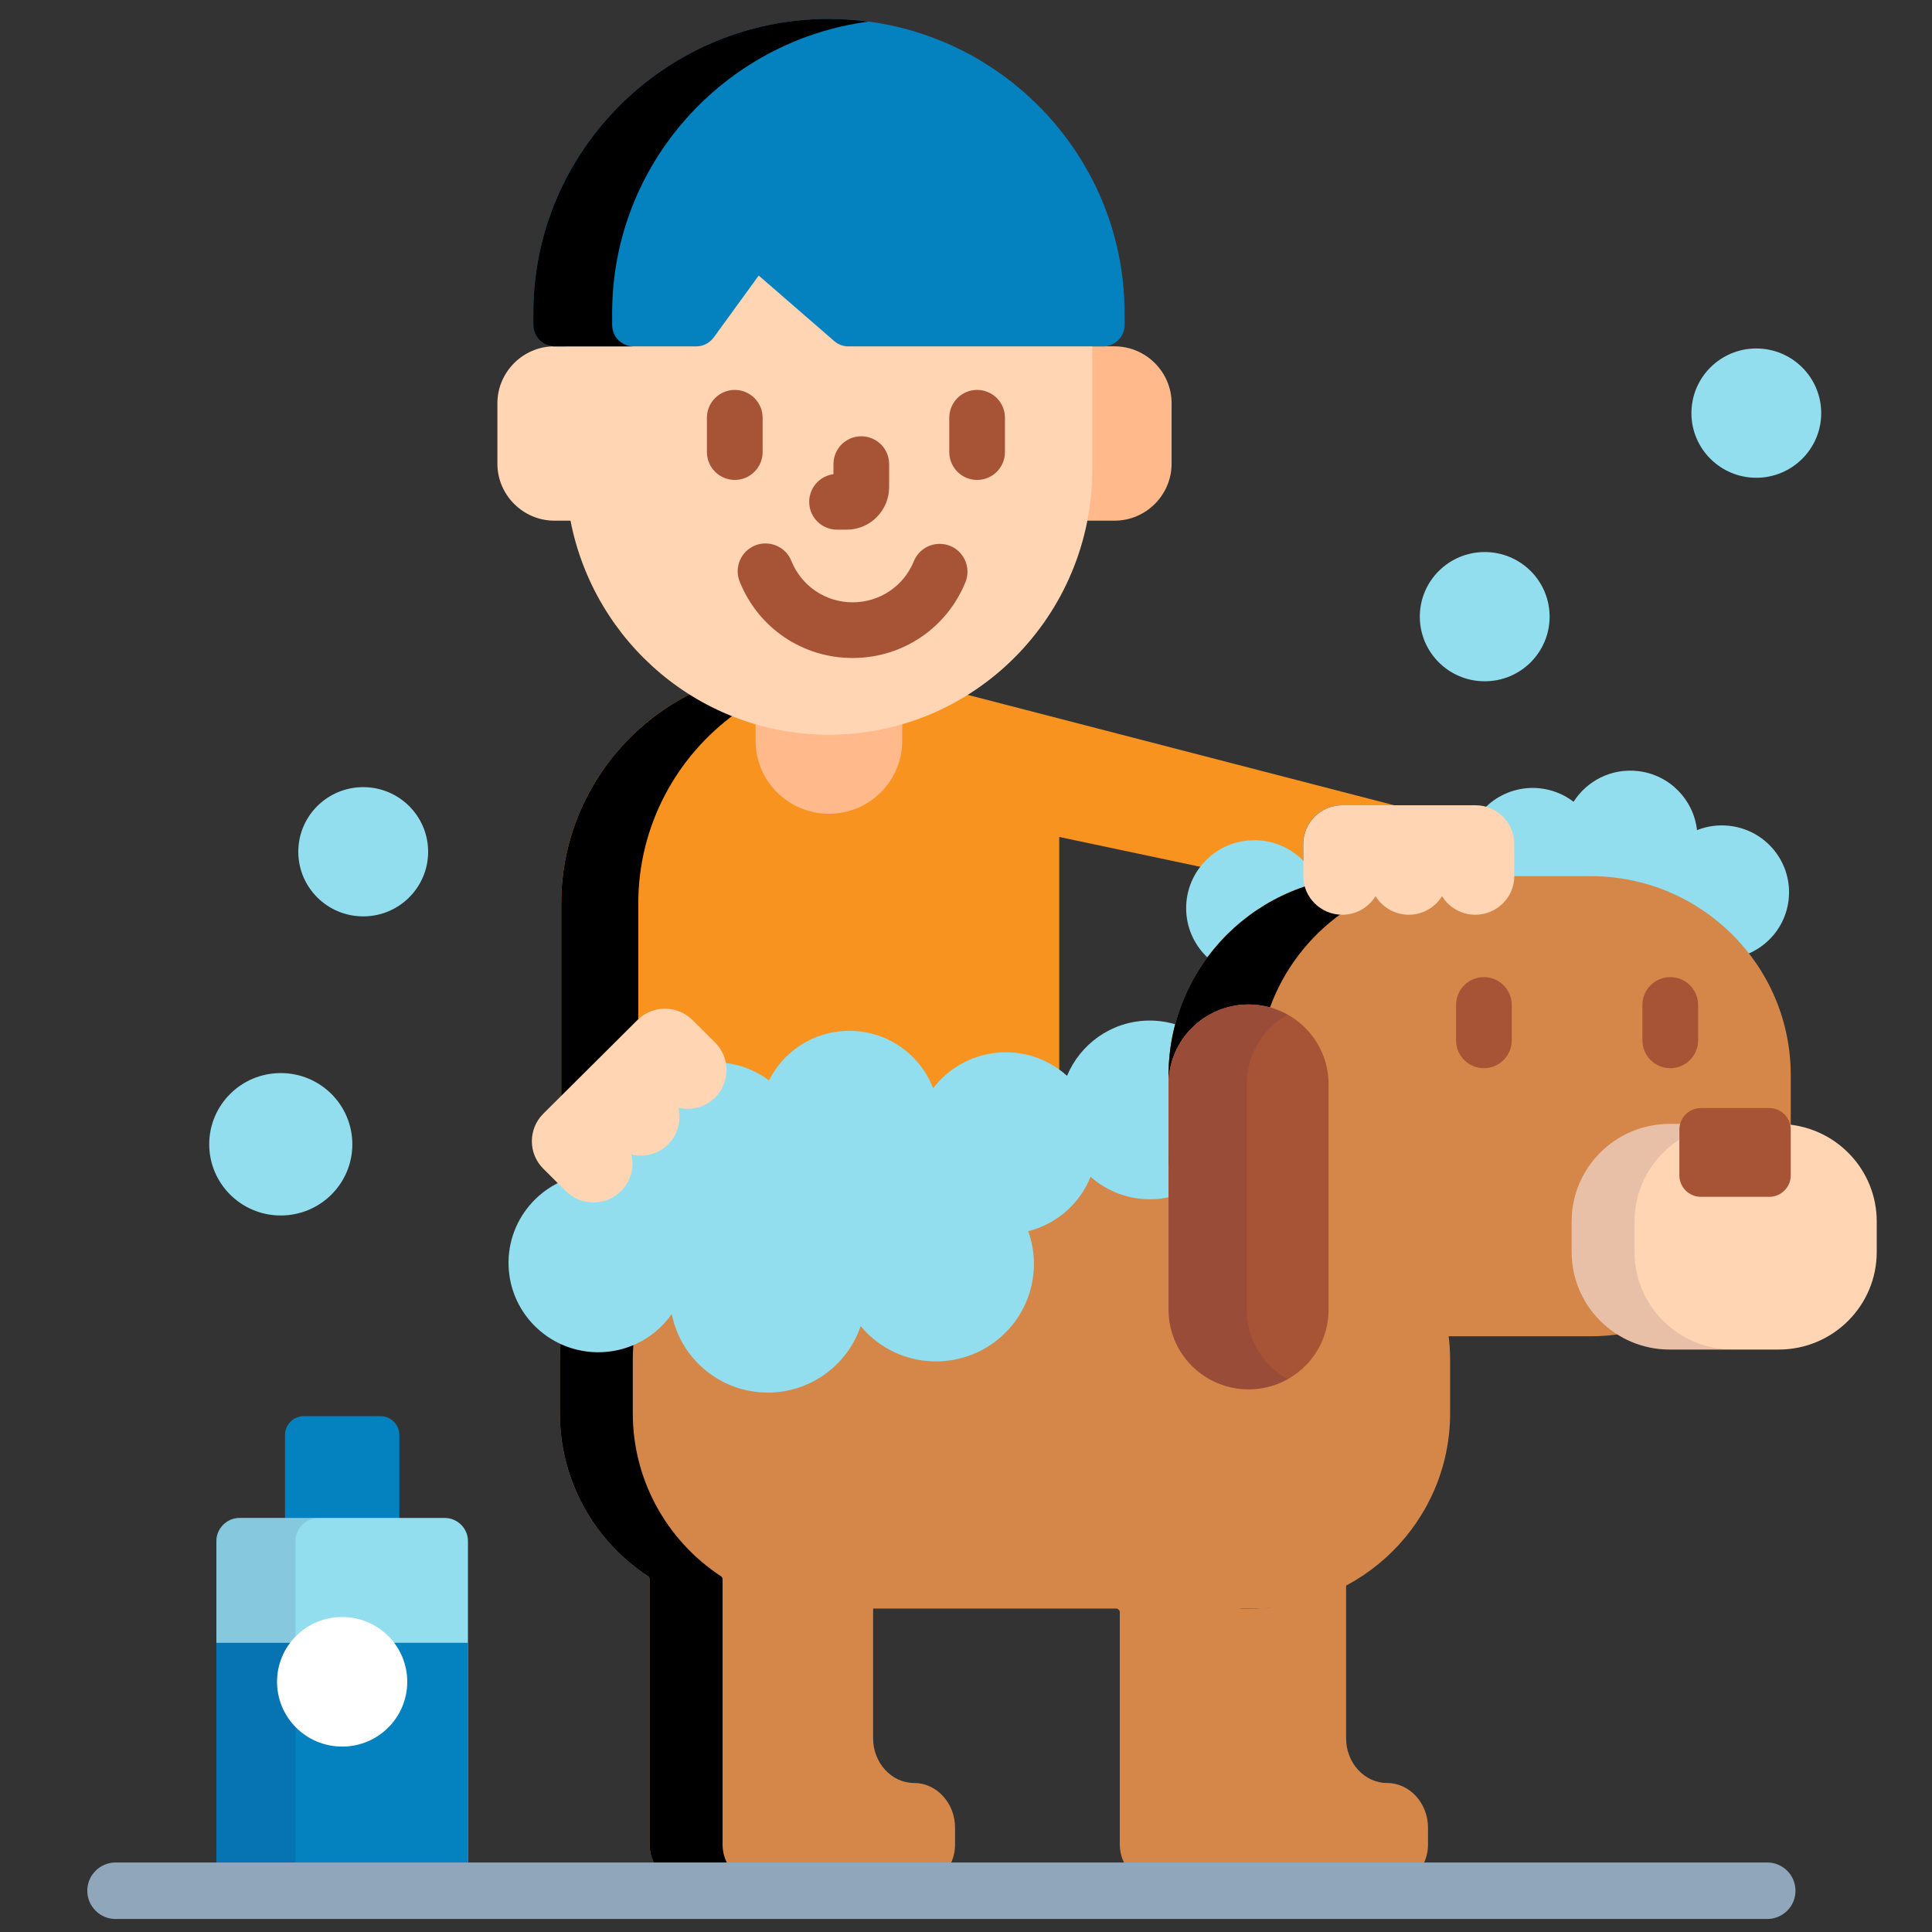
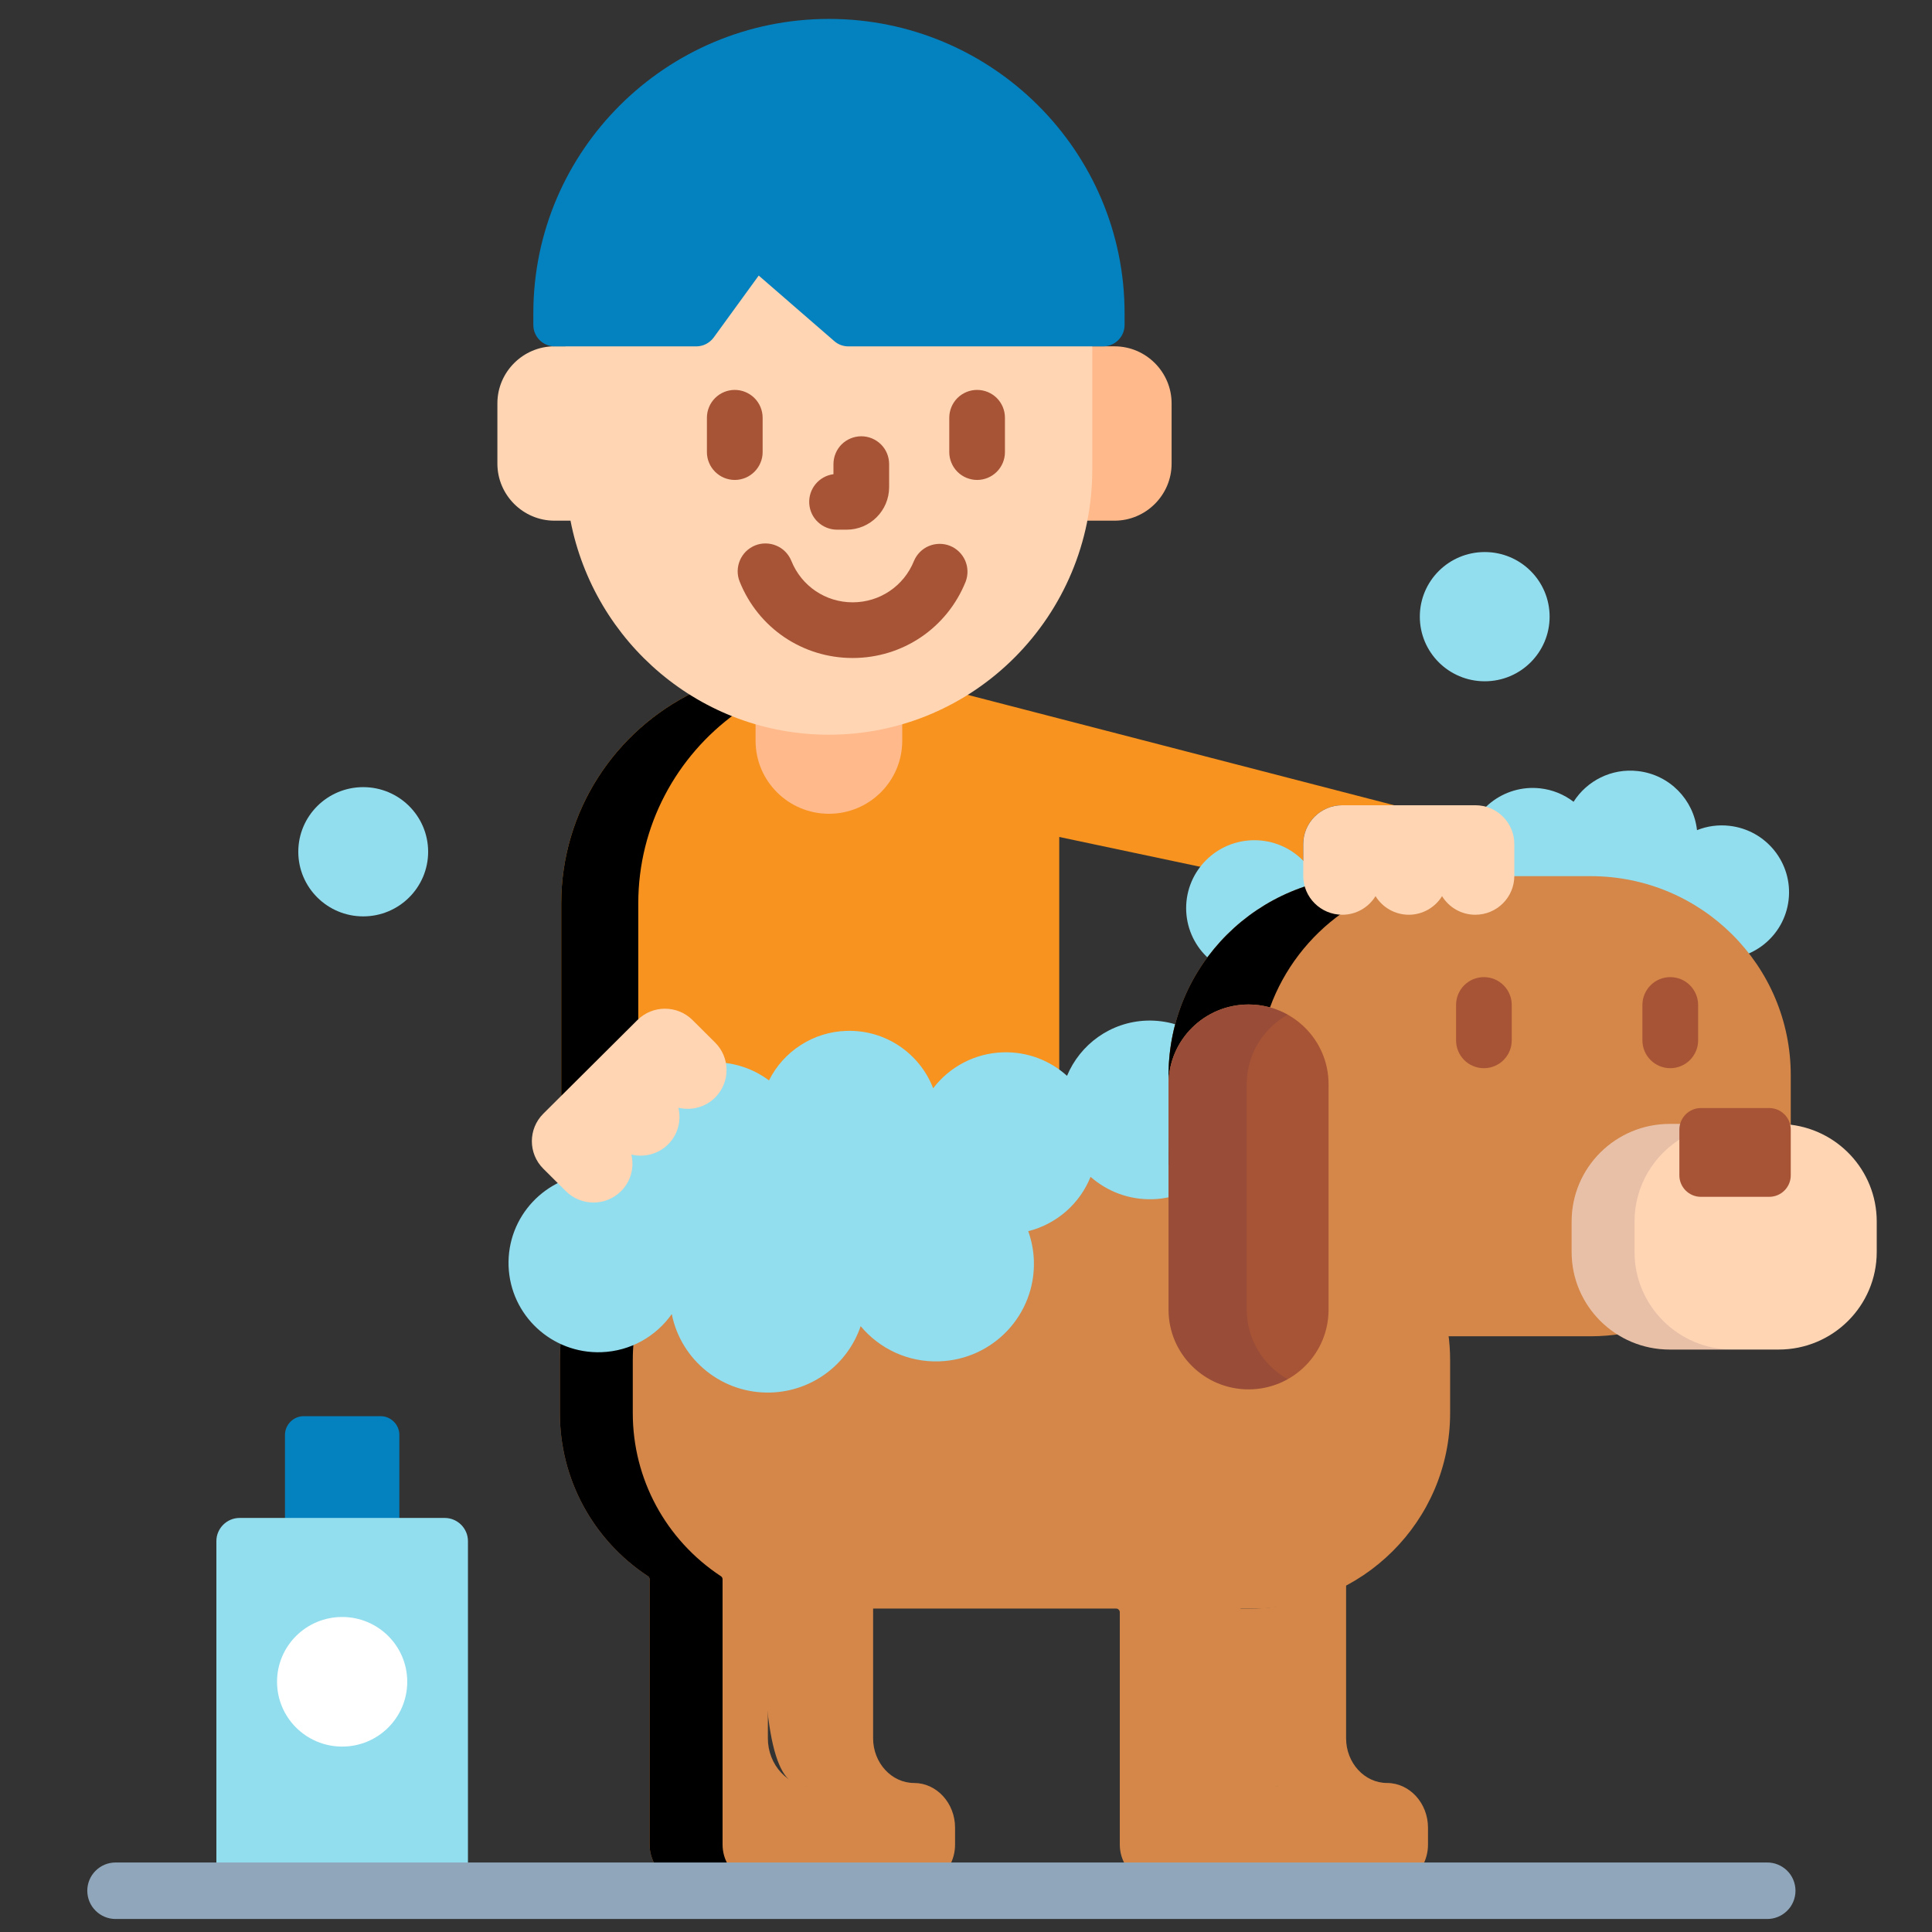
<svg xmlns="http://www.w3.org/2000/svg" width="38" height="38" viewBox="0 0 38 38" fill="none">
  <rect x="0" y="0" width="38" height="38" fill="#333333" stroke="none" />
  <g clip-path="url(#clip0_6314_42372)">
    <path d="M25.14 35.142C25.544 35.142 25.873 35.504 25.873 35.948V36.282C25.873 36.433 25.83 36.578 25.749 36.707H27.975C28.048 36.577 28.087 36.431 28.087 36.282V35.948C28.087 35.465 27.725 35.069 27.282 35.069C26.838 35.069 26.476 34.674 26.476 34.19V31.138C25.896 31.467 25.24 31.64 24.573 31.639H24.335C24.315 31.639 24.297 31.647 24.283 31.66C24.269 31.674 24.262 31.693 24.262 31.712V34.19C24.262 34.715 24.656 35.142 25.14 35.142Z" fill="#D48748" />
    <path d="M7.855 30.058V28.224C7.855 28.02 7.688 27.854 7.484 27.854H5.976C5.772 27.854 5.605 28.02 5.605 28.224V30.058H7.855Z" fill="#0481BF" />
    <path d="M9.204 36.706V30.312C9.204 30.061 8.998 29.856 8.746 29.856H4.713C4.462 29.856 4.256 30.061 4.256 30.312V36.707L9.204 36.706Z" fill="#92DEEE" />
-     <path d="M4.256 32.312H9.204V36.706H4.256V32.312Z" fill="#0481BF" />
-     <path opacity="0.1" d="M5.811 36.706V30.312C5.811 30.061 6.017 29.856 6.268 29.856H4.713C4.462 29.856 4.256 30.061 4.256 30.312V36.707L5.811 36.706Z" fill="#15004D" />
    <path d="M6.73 34.353C7.437 34.353 8.01 33.783 8.01 33.078C8.01 32.374 7.437 31.804 6.73 31.804C6.023 31.804 5.449 32.374 5.449 33.078C5.449 33.783 6.023 34.353 6.73 34.353Z" fill="white" />
    <path d="M21.922 6.812H21.412V9.232C21.412 9.577 21.377 9.915 21.312 10.241H21.922C22.539 10.241 23.044 9.736 23.044 9.12V7.934C23.044 7.317 22.539 6.812 21.922 6.812Z" fill="#FFB98A" />
    <path d="M18.976 13.652C18.967 13.646 18.958 13.64 18.948 13.633C18.153 14.121 17.238 14.379 16.304 14.378C15.337 14.378 14.422 14.102 13.64 13.619C12.1 14.372 11.039 15.948 11.039 17.771V21.657L12.588 20.114C12.653 20.05 12.729 19.999 12.814 19.964C12.898 19.929 12.988 19.912 13.079 19.912C13.265 19.912 13.44 19.984 13.572 20.115L14.015 20.556C14.128 20.668 14.199 20.816 14.215 20.974C14.529 21.004 14.828 21.119 15.081 21.309C15.089 21.315 15.099 21.319 15.11 21.322C15.12 21.324 15.131 21.323 15.141 21.321C15.152 21.319 15.161 21.314 15.17 21.307C15.178 21.301 15.185 21.292 15.19 21.283C15.33 21.001 15.547 20.764 15.815 20.599C16.083 20.434 16.392 20.347 16.707 20.348C17.402 20.348 18.036 20.783 18.285 21.431C18.29 21.443 18.298 21.453 18.308 21.462C18.318 21.47 18.33 21.475 18.343 21.477C18.356 21.479 18.369 21.477 18.381 21.472C18.393 21.467 18.404 21.459 18.412 21.449C18.572 21.237 18.78 21.066 19.018 20.948C19.256 20.83 19.519 20.769 19.784 20.77C20.166 20.77 20.533 20.897 20.834 21.128V16.462L25.679 17.487C25.648 17.403 25.633 17.315 25.632 17.227V16.603C25.632 16.181 25.976 15.838 26.4 15.838H27.421L18.976 13.652Z" fill="#F7931E" />
    <path d="M12.554 20.148V17.771C12.554 16.234 13.309 14.873 14.469 14.032C14.181 13.92 13.903 13.781 13.64 13.619C12.1 14.372 11.039 15.948 11.039 17.771V21.657L12.554 20.148Z" fill="black" />
    <path d="M16.304 14.378C15.815 14.378 15.329 14.307 14.861 14.167V14.57C14.861 15.363 15.507 16.006 16.304 16.006C17.101 16.006 17.746 15.363 17.746 14.57V14.168C17.278 14.307 16.792 14.378 16.304 14.378Z" fill="#FFB98A" />
    <path d="M16.685 6.739C16.6 6.739 16.519 6.709 16.455 6.653L14.97 5.365C14.962 5.358 14.953 5.353 14.944 5.35C14.934 5.347 14.924 5.346 14.914 5.347C14.904 5.348 14.894 5.351 14.886 5.357C14.877 5.362 14.869 5.369 14.863 5.377L13.976 6.595C13.944 6.64 13.901 6.676 13.852 6.701C13.803 6.726 13.749 6.739 13.694 6.739H11.123V6.812H10.905C10.288 6.812 9.783 7.317 9.783 7.933V9.119C9.783 9.736 10.288 10.241 10.905 10.241H11.221C11.687 12.64 13.785 14.451 16.303 14.451C19.164 14.451 21.484 12.114 21.484 9.232V6.739H16.685Z" fill="#FFD5B3" />
    <path d="M16.653 10.418H16.464C16.325 10.418 16.191 10.365 16.089 10.27C15.987 10.175 15.926 10.045 15.917 9.906C15.908 9.767 15.952 9.63 16.041 9.522C16.129 9.415 16.255 9.345 16.393 9.327V9.129C16.393 8.983 16.451 8.844 16.553 8.741C16.656 8.639 16.796 8.581 16.941 8.581C17.086 8.581 17.225 8.639 17.328 8.741C17.431 8.844 17.488 8.983 17.488 9.129V9.581C17.488 10.042 17.114 10.418 16.653 10.418ZM19.218 9.44C19.147 9.44 19.075 9.425 19.009 9.398C18.942 9.37 18.882 9.33 18.831 9.279C18.78 9.228 18.74 9.168 18.713 9.101C18.685 9.035 18.671 8.964 18.671 8.892V8.217C18.671 8.071 18.729 7.932 18.831 7.829C18.934 7.727 19.073 7.669 19.218 7.669C19.364 7.669 19.503 7.727 19.606 7.829C19.709 7.932 19.766 8.071 19.766 8.217V8.892C19.766 9.037 19.709 9.176 19.606 9.279C19.503 9.382 19.364 9.44 19.218 9.44ZM14.452 9.44C14.38 9.44 14.309 9.425 14.242 9.398C14.176 9.37 14.116 9.33 14.065 9.279C14.014 9.228 13.973 9.168 13.946 9.101C13.918 9.035 13.904 8.964 13.904 8.892V8.217C13.904 8.071 13.962 7.932 14.065 7.829C14.167 7.727 14.307 7.669 14.452 7.669C14.597 7.669 14.736 7.727 14.839 7.829C14.942 7.932 15 8.071 15 8.217V8.892C15 8.964 14.986 9.035 14.958 9.101C14.93 9.168 14.89 9.228 14.839 9.279C14.788 9.33 14.728 9.37 14.662 9.398C14.595 9.425 14.524 9.44 14.452 9.44ZM16.77 12.942C15.787 12.942 14.915 12.353 14.549 11.441C14.522 11.374 14.508 11.303 14.509 11.231C14.51 11.159 14.525 11.088 14.553 11.022C14.581 10.956 14.622 10.896 14.673 10.845C14.725 10.795 14.786 10.755 14.852 10.728C14.919 10.701 14.99 10.688 15.062 10.689C15.134 10.69 15.205 10.704 15.271 10.733C15.338 10.761 15.398 10.802 15.448 10.853C15.498 10.905 15.538 10.965 15.565 11.032C15.764 11.527 16.237 11.847 16.771 11.847C17.304 11.847 17.778 11.527 17.977 11.032C18.033 10.9 18.138 10.794 18.271 10.739C18.404 10.684 18.553 10.683 18.686 10.736C18.819 10.79 18.926 10.894 18.984 11.026C19.041 11.158 19.044 11.307 18.993 11.441C18.626 12.353 17.754 12.942 16.77 12.942Z" fill="#A75436" />
-     <path d="M17.979 35.069C17.536 35.069 17.173 34.673 17.173 34.19V31.538H15.004V34.19C15.004 34.715 15.398 35.142 15.883 35.142C16.287 35.142 16.615 35.503 16.615 35.948V36.282C16.615 36.433 16.572 36.578 16.491 36.707H18.672C18.746 36.577 18.785 36.431 18.785 36.282V35.948C18.785 35.464 18.422 35.069 17.979 35.069Z" fill="#D48748" />
+     <path d="M17.979 35.069C17.536 35.069 17.173 34.673 17.173 34.19V31.538H15.004C15.004 34.715 15.398 35.142 15.883 35.142C16.287 35.142 16.615 35.503 16.615 35.948V36.282C16.615 36.433 16.572 36.578 16.491 36.707H18.672C18.746 36.577 18.785 36.431 18.785 36.282V35.948C18.785 35.464 18.422 35.069 17.979 35.069Z" fill="#D48748" />
    <path d="M26.917 26.21C26.639 26.21 26.359 26.179 26.084 26.119C26.066 26.115 26.047 26.118 26.031 26.128C26.015 26.137 26.004 26.153 25.999 26.171C25.816 26.808 25.223 27.254 24.557 27.254C23.73 27.254 23.057 26.584 23.057 25.761V22.909H14.872C12.743 22.909 11.012 24.633 11.012 26.752V27.796C11.012 29.088 11.659 30.287 12.744 31.002C12.755 31.008 12.763 31.017 12.768 31.028C12.774 31.038 12.777 31.05 12.777 31.062V36.281C12.777 36.432 12.82 36.578 12.902 36.706H16.59C16.672 36.579 16.715 36.432 16.715 36.281V35.947C16.715 35.503 16.386 35.141 15.982 35.141C15.497 35.141 15.103 34.714 15.103 34.19V31.711C15.103 31.692 15.111 31.673 15.125 31.66C15.138 31.646 15.157 31.638 15.176 31.638H21.952C21.971 31.638 21.99 31.646 22.003 31.66C22.017 31.673 22.025 31.692 22.025 31.711V36.281C22.025 36.432 22.068 36.578 22.149 36.706H25.838C25.919 36.579 25.962 36.432 25.962 36.281V35.947C25.962 35.503 25.633 35.141 25.23 35.141C24.745 35.141 24.351 34.714 24.351 34.19V31.711C24.351 31.692 24.358 31.673 24.372 31.66C24.386 31.646 24.404 31.638 24.424 31.638H24.662C26.791 31.638 28.522 29.915 28.522 27.796V26.752C28.522 26.568 28.509 26.387 28.483 26.21L26.917 26.21Z" fill="#D48748" />
    <path d="M14.212 31.062C14.212 31.05 14.209 31.038 14.203 31.028C14.197 31.017 14.189 31.008 14.179 31.002C13.094 30.287 12.446 29.088 12.446 27.796V26.752C12.446 24.633 14.178 22.909 16.306 22.909H14.872C12.743 22.909 11.012 24.633 11.012 26.752V27.796C11.012 29.088 11.659 30.287 12.744 31.002C12.755 31.008 12.763 31.017 12.768 31.028C12.774 31.038 12.777 31.05 12.777 31.062V36.281C12.777 36.432 12.82 36.578 12.902 36.706H14.336C14.255 36.579 14.212 36.432 14.212 36.281V31.062Z" fill="black" />
    <path d="M22.985 21.149C22.985 20.802 23.031 20.466 23.116 20.146C22.935 20.093 22.746 20.068 22.557 20.074C21.843 20.098 21.244 20.543 20.987 21.16C20.654 20.859 20.207 20.682 19.723 20.698C19.456 20.707 19.195 20.775 18.959 20.897C18.722 21.02 18.515 21.193 18.354 21.405C18.092 20.723 17.419 20.25 16.646 20.276C16.328 20.286 16.019 20.382 15.751 20.554C15.483 20.725 15.267 20.966 15.125 21.25C14.797 21.005 14.396 20.88 13.987 20.894C12.997 20.928 12.221 21.755 12.255 22.741C12.26 22.891 12.286 23.035 12.325 23.173C12.126 23.106 11.917 23.076 11.707 23.082C10.732 23.116 9.97 23.929 10.003 24.899C10.036 25.869 10.853 26.629 11.828 26.596C12.405 26.576 12.905 26.282 13.213 25.846C13.392 26.752 14.21 27.422 15.168 27.389C15.559 27.376 15.937 27.244 16.251 27.011C16.566 26.778 16.802 26.455 16.928 26.084C17.296 26.525 17.856 26.798 18.476 26.776C19.539 26.74 20.371 25.853 20.335 24.794C20.328 24.597 20.291 24.402 20.224 24.216C20.498 24.147 20.752 24.014 20.965 23.829C21.178 23.643 21.345 23.409 21.45 23.147C21.777 23.434 22.209 23.603 22.678 23.587C22.781 23.584 22.884 23.571 22.985 23.549L22.985 21.149Z" fill="#92DEEE" />
    <path d="M29.203 13.4C29.908 13.4 30.479 12.831 30.479 12.129C30.479 11.427 29.908 10.858 29.203 10.858C28.497 10.858 27.926 11.427 27.926 12.129C27.926 12.831 28.497 13.4 29.203 13.4Z" fill="#92DEEE" />
    <path d="M7.144 18.024C7.849 18.024 8.421 17.455 8.421 16.753C8.421 16.051 7.849 15.482 7.144 15.482C6.439 15.482 5.867 16.051 5.867 16.753C5.867 17.455 6.439 18.024 7.144 18.024Z" fill="#92DEEE" />
-     <path d="M34.544 9.397C35.249 9.397 35.821 8.827 35.821 8.126C35.821 7.424 35.249 6.854 34.544 6.854C33.839 6.854 33.268 7.424 33.268 8.126C33.268 8.827 33.839 9.397 34.544 9.397Z" fill="#92DEEE" />
    <path d="M24.672 19.198C25.413 19.198 26.014 18.6 26.014 17.862C26.014 17.124 25.413 16.526 24.672 16.526C23.931 16.526 23.33 17.124 23.33 17.862C23.33 18.6 23.931 19.198 24.672 19.198Z" fill="#92DEEE" />
    <path d="M34.016 16.243C33.799 16.218 33.58 16.247 33.378 16.328C33.312 15.73 32.839 15.236 32.214 15.166C31.694 15.107 31.212 15.358 30.95 15.77C30.76 15.624 30.534 15.533 30.296 15.506C29.571 15.425 28.917 15.943 28.835 16.665C28.753 17.387 29.274 18.038 29.999 18.12C30.518 18.178 31 17.927 31.263 17.516C31.453 17.661 31.679 17.752 31.916 17.779C32.133 17.804 32.352 17.775 32.555 17.694C32.621 18.291 33.093 18.786 33.718 18.856C34.444 18.938 35.098 18.419 35.18 17.698C35.262 16.976 34.741 16.325 34.016 16.243Z" fill="#92DEEE" />
-     <path d="M5.522 23.907C6.3 23.907 6.93 23.28 6.93 22.507C6.93 21.733 6.3 21.106 5.522 21.106C4.745 21.106 4.115 21.733 4.115 22.507C4.115 23.28 4.745 23.907 5.522 23.907Z" fill="#92DEEE" />
    <path d="M34.751 37.744H2.272C2.125 37.744 1.984 37.685 1.88 37.581C1.775 37.477 1.717 37.336 1.717 37.188C1.717 37.041 1.775 36.9 1.88 36.796C1.984 36.691 2.125 36.633 2.272 36.633H34.751C34.824 36.632 34.898 36.645 34.966 36.673C35.034 36.7 35.097 36.741 35.149 36.792C35.202 36.844 35.244 36.906 35.272 36.974C35.3 37.042 35.315 37.115 35.315 37.188C35.315 37.262 35.3 37.335 35.272 37.403C35.244 37.471 35.202 37.533 35.149 37.584C35.097 37.636 35.034 37.677 34.966 37.704C34.898 37.732 34.824 37.745 34.751 37.744Z" fill="#90A7BB" />
    <path d="M10.686 21.905L12.536 20.064C12.836 19.765 13.322 19.765 13.622 20.064L14.065 20.505C14.137 20.576 14.193 20.66 14.232 20.753C14.271 20.846 14.29 20.945 14.29 21.046C14.291 21.146 14.271 21.246 14.232 21.338C14.194 21.431 14.137 21.516 14.066 21.587C13.87 21.782 13.595 21.848 13.343 21.788C13.403 22.038 13.337 22.312 13.141 22.508C12.945 22.703 12.669 22.769 12.418 22.709C12.478 22.959 12.411 23.233 12.216 23.428C11.916 23.727 11.429 23.727 11.129 23.428L10.686 22.987C10.386 22.688 10.386 22.204 10.686 21.905Z" fill="#FFD5B3" />
    <path d="M31.288 17.233H26.918C24.745 17.233 22.984 18.986 22.984 21.149V22.367C22.984 22.624 23.01 22.875 23.057 23.118V21.323C23.057 20.5 23.73 19.83 24.558 19.83C25.385 19.83 26.058 20.5 26.058 21.323V25.76C26.058 25.904 26.036 26.042 25.998 26.174C26.299 26.246 26.608 26.282 26.918 26.283H31.288C31.506 26.283 31.719 26.264 31.927 26.23C31.366 25.913 30.985 25.312 30.985 24.623V24.026C30.985 23.008 31.818 22.179 32.841 22.179H33.108C33.127 22.004 33.274 21.867 33.454 21.867H34.799C34.982 21.867 35.13 22.009 35.146 22.187C35.171 22.189 35.197 22.192 35.222 22.195V21.149C35.222 18.986 33.461 17.233 31.288 17.233Z" fill="#D48748" />
    <path d="M28.678 17.233H26.918C24.745 17.233 22.984 18.986 22.984 21.149V21.323C22.984 20.458 23.689 19.757 24.558 19.757C24.704 19.757 24.845 19.778 24.979 19.815C25.527 18.309 26.976 17.233 28.678 17.233Z" fill="black" />
    <path d="M35.131 22.113C35.141 22.146 35.149 22.18 35.149 22.217V23.118C35.149 23.211 35.112 23.299 35.046 23.365C34.981 23.43 34.892 23.467 34.799 23.468H33.454C33.361 23.467 33.272 23.43 33.207 23.365C33.141 23.299 33.104 23.211 33.104 23.118V22.217C33.104 22.178 33.112 22.142 33.124 22.106H32.841C31.776 22.106 30.912 22.966 30.912 24.026V24.624C30.912 25.684 31.776 26.544 32.841 26.544H34.984C36.05 26.544 36.913 25.684 36.913 24.624V24.026C36.913 23.015 36.128 22.187 35.131 22.113Z" fill="#FFD5B3" />
    <path opacity="0.1" d="M32.149 24.624V24.026C32.149 23.32 32.533 22.703 33.104 22.369V22.217C33.104 22.178 33.112 22.142 33.124 22.106H32.841C31.776 22.106 30.912 22.966 30.912 24.026V24.624C30.912 25.684 31.776 26.544 32.841 26.544H34.078C33.013 26.544 32.149 25.684 32.149 24.624Z" fill="#15004D" />
    <path d="M35.222 23.118C35.222 23.35 35.032 23.54 34.799 23.54H33.454C33.221 23.54 33.031 23.35 33.031 23.118V22.217C33.031 21.985 33.221 21.794 33.454 21.794H34.799C35.032 21.794 35.222 21.985 35.222 22.217V23.118ZM29.186 21.01C29.114 21.01 29.043 20.996 28.977 20.968C28.91 20.941 28.85 20.901 28.799 20.85C28.748 20.799 28.708 20.739 28.68 20.672C28.653 20.606 28.639 20.535 28.639 20.462V19.766C28.639 19.621 28.696 19.482 28.799 19.379C28.902 19.276 29.041 19.219 29.186 19.219C29.258 19.219 29.329 19.233 29.396 19.26C29.462 19.288 29.523 19.328 29.573 19.379C29.624 19.43 29.665 19.49 29.692 19.557C29.72 19.623 29.734 19.695 29.734 19.766V20.462C29.734 20.535 29.72 20.606 29.692 20.672C29.665 20.739 29.624 20.799 29.573 20.85C29.523 20.901 29.462 20.941 29.396 20.968C29.329 20.996 29.258 21.01 29.186 21.01ZM32.852 21.01C32.78 21.01 32.709 20.996 32.642 20.968C32.576 20.941 32.516 20.901 32.465 20.85C32.414 20.799 32.373 20.739 32.346 20.672C32.319 20.606 32.304 20.535 32.304 20.462V19.766C32.304 19.621 32.362 19.482 32.465 19.379C32.567 19.276 32.707 19.219 32.852 19.219C32.924 19.219 32.995 19.233 33.062 19.26C33.128 19.288 33.188 19.328 33.239 19.379C33.29 19.43 33.33 19.49 33.358 19.557C33.386 19.623 33.4 19.695 33.4 19.766V20.462C33.4 20.535 33.386 20.606 33.358 20.672C33.33 20.739 33.29 20.799 33.239 20.85C33.188 20.901 33.128 20.941 33.062 20.968C32.995 20.996 32.924 21.01 32.852 21.01ZM26.131 25.761C26.131 26.626 25.427 27.327 24.558 27.327C23.689 27.327 22.984 26.626 22.984 25.761V21.323C22.984 20.458 23.689 19.757 24.558 19.757C25.427 19.757 26.131 20.458 26.131 21.323V25.761Z" fill="#A75436" />
    <path opacity="0.1" d="M24.522 25.761V21.323C24.522 20.736 24.847 20.226 25.327 19.957C25.092 19.826 24.827 19.757 24.558 19.757C23.689 19.757 22.984 20.458 22.984 21.323V25.761C22.984 26.626 23.689 27.327 24.558 27.327C24.827 27.327 25.092 27.258 25.327 27.126C24.847 26.858 24.522 26.347 24.522 25.761Z" fill="#15004D" />
    <path d="M26.401 15.838H29.017C29.442 15.838 29.785 16.18 29.785 16.603L29.785 17.227C29.785 17.649 29.442 17.992 29.017 17.992C28.74 17.992 28.498 17.845 28.363 17.626C28.295 17.738 28.198 17.83 28.084 17.894C27.969 17.958 27.84 17.992 27.709 17.992C27.578 17.992 27.449 17.958 27.334 17.894C27.22 17.83 27.124 17.738 27.055 17.626C26.92 17.845 26.678 17.992 26.401 17.992C25.977 17.992 25.633 17.649 25.633 17.227V16.603C25.633 16.18 25.977 15.838 26.401 15.838Z" fill="#FFD5B3" />
    <path d="M14.247 28.566C14.102 28.566 13.962 28.624 13.86 28.727C13.757 28.829 13.699 28.969 13.699 29.114V29.349C13.699 29.494 13.757 29.634 13.86 29.736C13.962 29.839 14.102 29.897 14.247 29.897C14.392 29.897 14.531 29.839 14.634 29.736C14.737 29.634 14.794 29.494 14.794 29.349V29.114C14.794 28.969 14.737 28.829 14.634 28.727C14.531 28.624 14.392 28.566 14.247 28.566ZM17.54 28.174C17.395 28.174 17.256 28.232 17.153 28.334C17.05 28.437 16.992 28.576 16.992 28.721V28.957C16.992 29.102 17.05 29.241 17.153 29.344C17.256 29.447 17.395 29.505 17.54 29.505C17.685 29.505 17.825 29.447 17.927 29.344C18.03 29.241 18.088 29.102 18.088 28.957V28.721C18.088 28.576 18.03 28.437 17.927 28.334C17.825 28.232 17.685 28.174 17.54 28.174ZM21.002 28.409C20.93 28.409 20.859 28.423 20.793 28.451C20.726 28.478 20.666 28.519 20.615 28.57C20.564 28.62 20.524 28.681 20.496 28.747C20.469 28.814 20.454 28.885 20.454 28.957V29.192C20.454 29.495 20.7 29.74 21.002 29.74C21.305 29.74 21.55 29.495 21.55 29.192V28.957C21.55 28.885 21.536 28.814 21.508 28.747C21.48 28.681 21.44 28.62 21.389 28.57C21.338 28.519 21.278 28.478 21.212 28.451C21.145 28.423 21.074 28.409 21.002 28.409ZM25.309 28.488C25.237 28.488 25.165 28.502 25.099 28.529C25.032 28.557 24.972 28.597 24.921 28.648C24.87 28.699 24.83 28.759 24.803 28.826C24.775 28.892 24.761 28.963 24.761 29.035V29.271C24.761 29.416 24.819 29.555 24.921 29.658C25.024 29.761 25.163 29.818 25.309 29.818C25.454 29.818 25.593 29.761 25.696 29.658C25.799 29.555 25.856 29.416 25.856 29.271V29.035C25.856 28.89 25.799 28.751 25.696 28.648C25.593 28.545 25.454 28.488 25.309 28.488Z" fill="#D48748" />
    <path d="M16.686 6.813C16.584 6.813 16.485 6.776 16.409 6.709L14.923 5.42L14.037 6.639C13.997 6.693 13.946 6.736 13.886 6.767C13.827 6.797 13.761 6.813 13.695 6.813H10.912C10.679 6.813 10.49 6.624 10.49 6.392V6.16C10.49 2.969 13.098 0.372 16.305 0.372C19.511 0.372 22.119 2.969 22.119 6.16V6.392C22.119 6.624 21.93 6.813 21.697 6.813H16.686Z" fill="#0481BF" />
-     <path d="M12.04 6.392V6.16C12.04 3.23 14.239 0.803 17.079 0.425C16.823 0.39 16.564 0.373 16.305 0.372C13.098 0.372 10.49 2.969 10.49 6.16V6.392C10.49 6.624 10.679 6.813 10.912 6.813H12.462C12.229 6.813 12.04 6.624 12.04 6.392Z" fill="black" />
  </g>
  <defs>
    <clipPath id="clip0_6314_42372">
      <rect width="37.372" height="37.372" fill="white" transform="translate(0.627 0.372)" />
    </clipPath>
  </defs>
</svg>